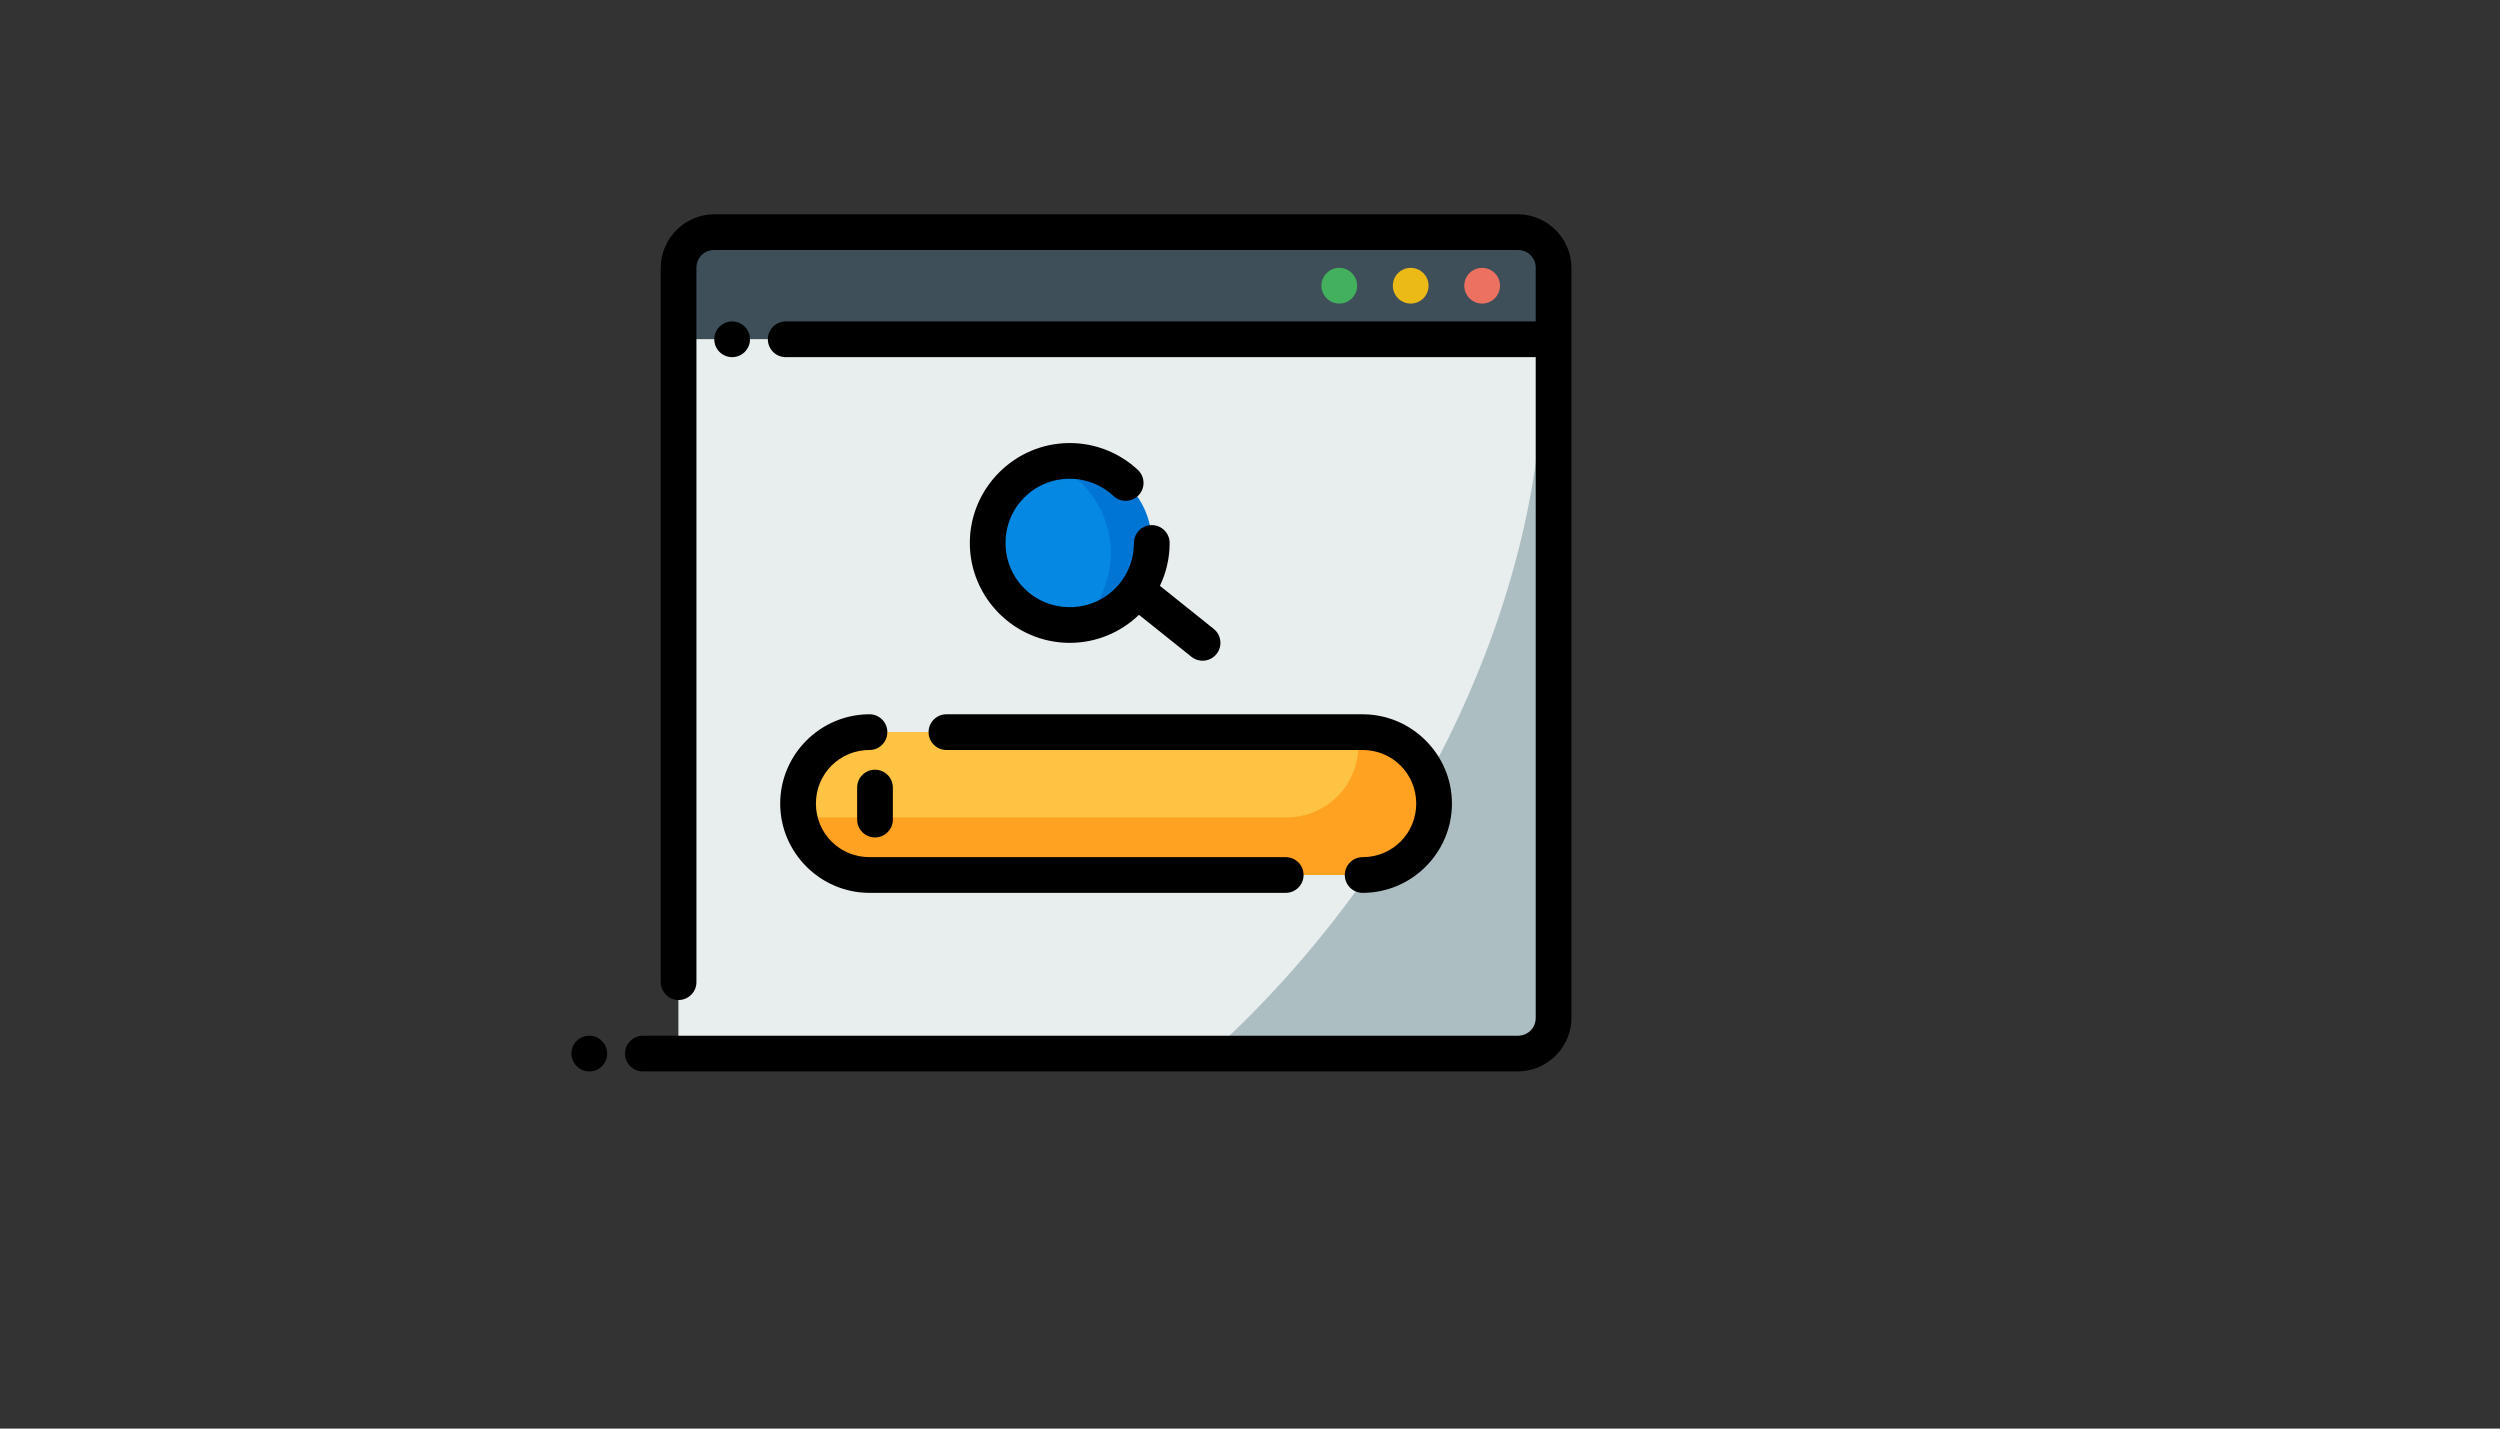
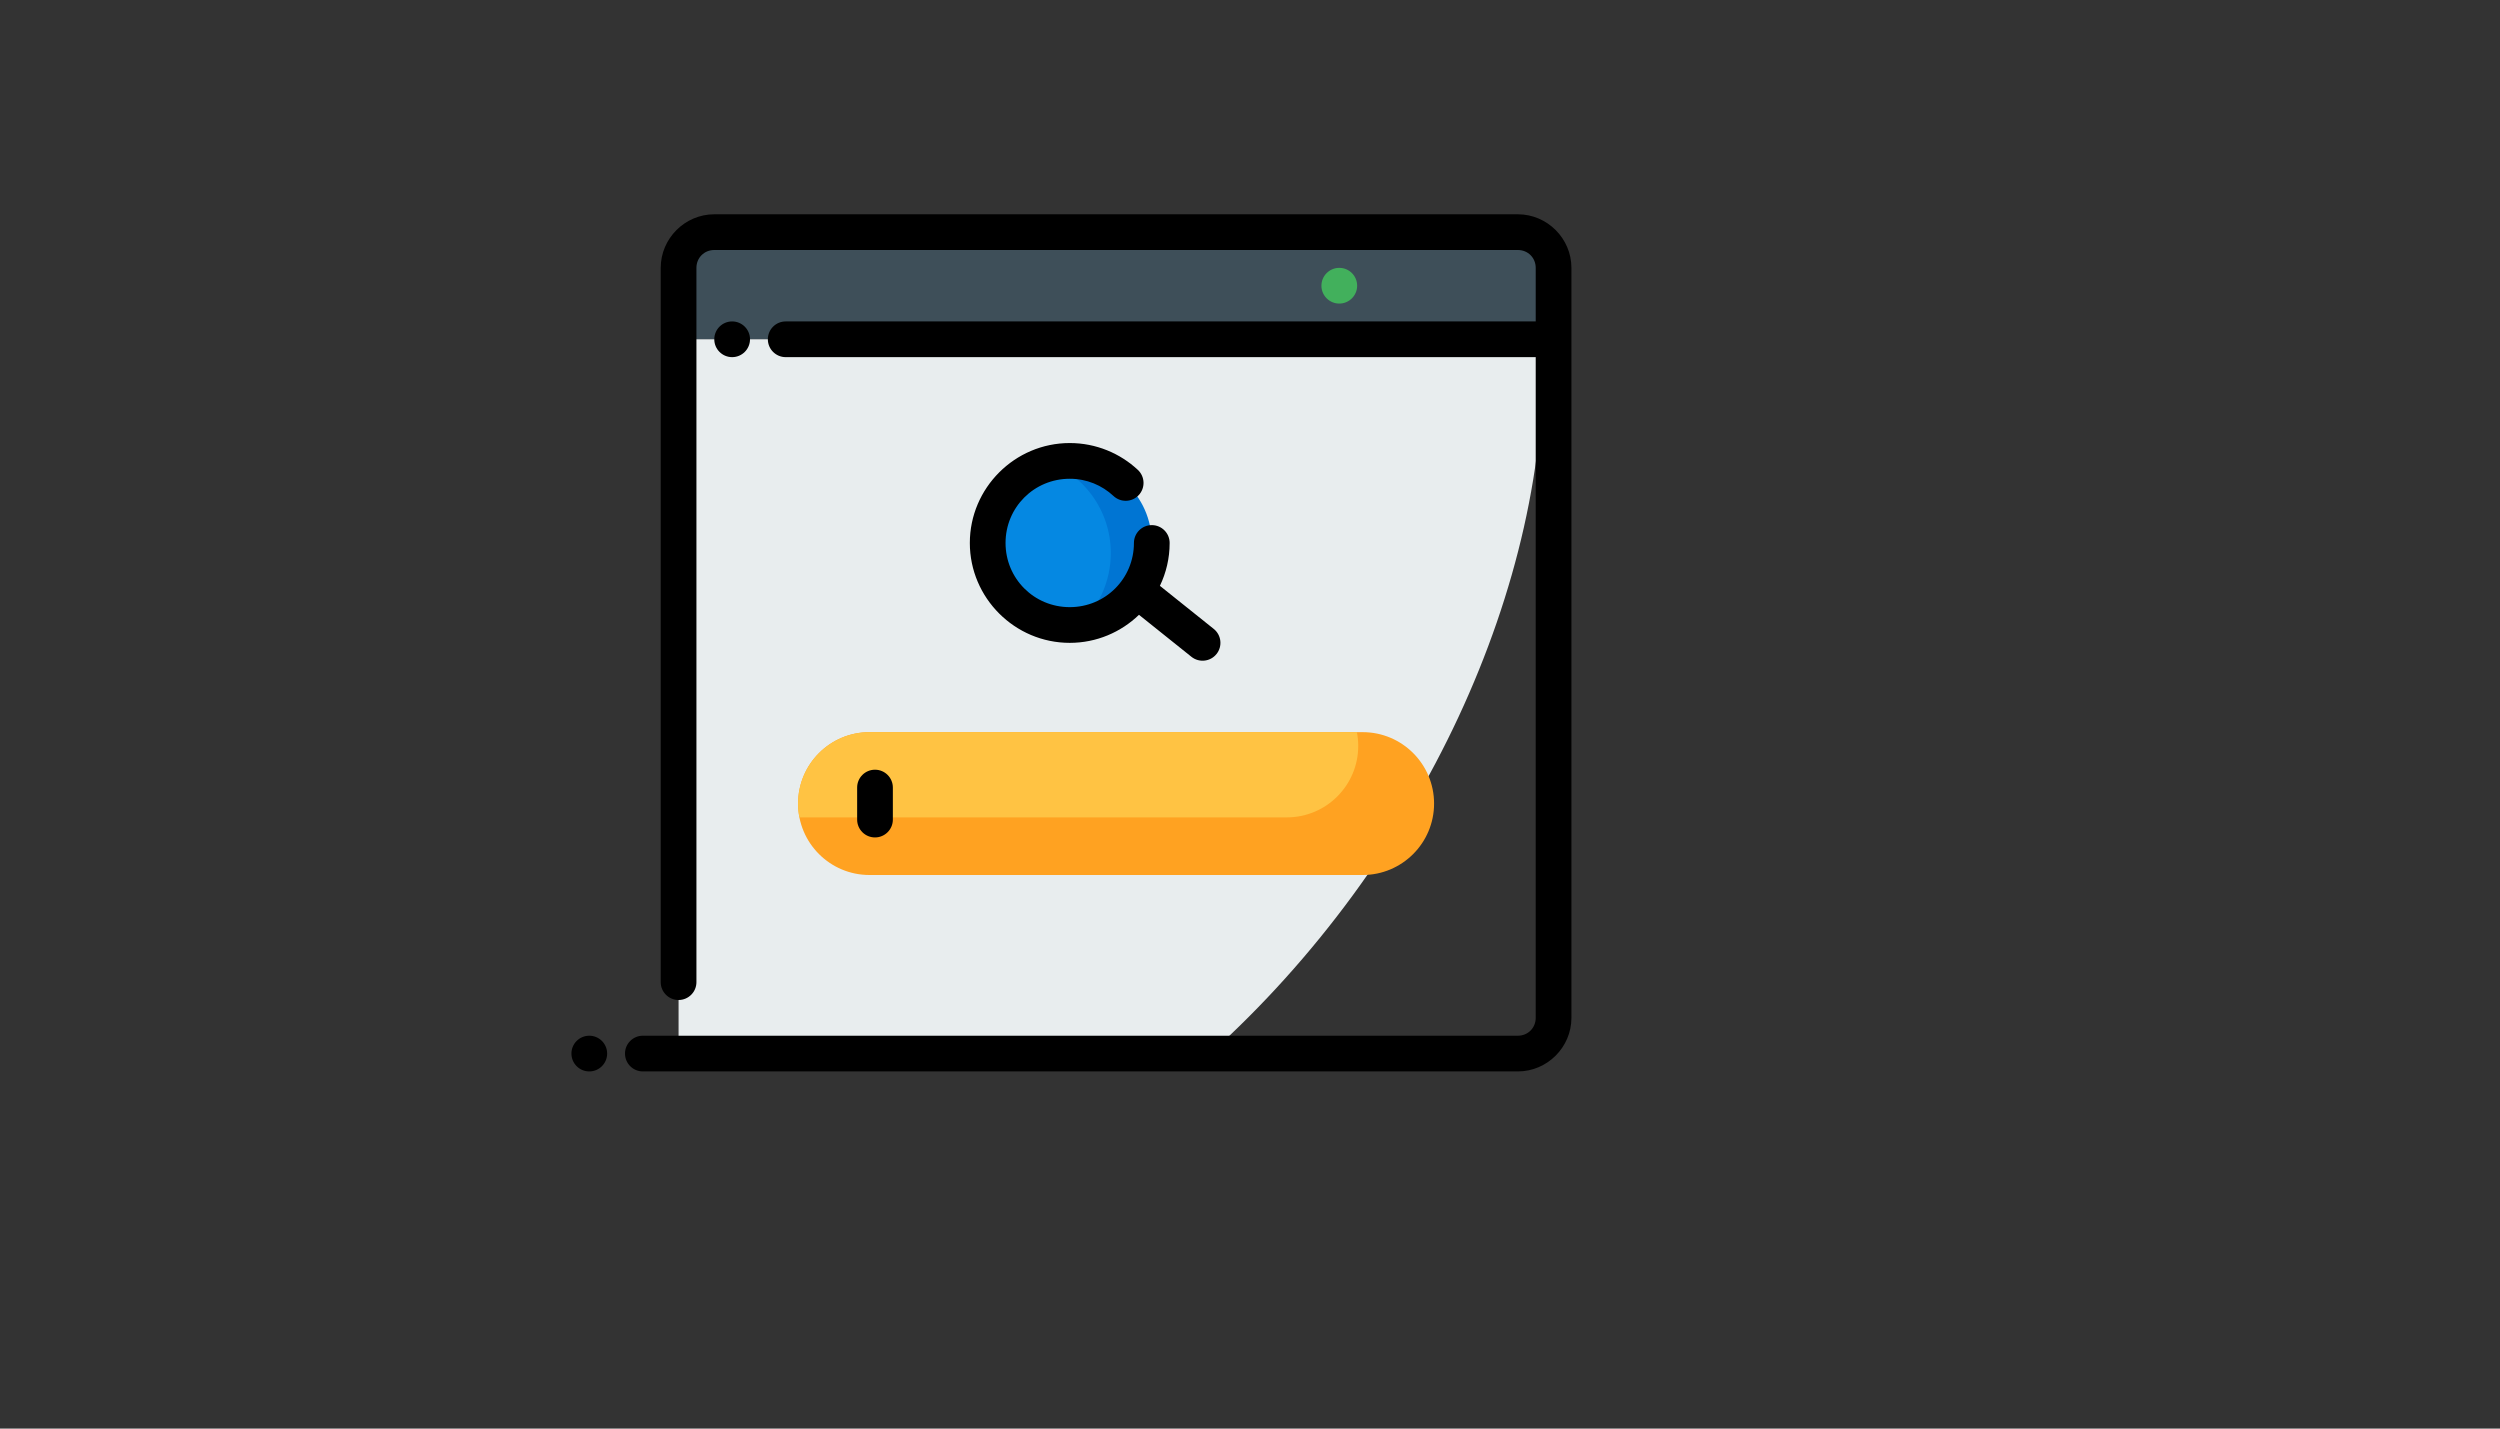
<svg xmlns="http://www.w3.org/2000/svg" version="1.1" width="100%" height="100%" id="svgWorkerArea" viewBox="-25 -25 875 500" style="background: white;">
  <rect x="-25" y="-25" width="875" height="500" fill="#333333" stroke="none" />
  <defs id="defsdoc">
    <pattern id="patternBool" x="0" y="0" width="10" height="10" patternUnits="userSpaceOnUse" patternTransform="rotate(35)">
-       <circle cx="5" cy="5" r="4" style="stroke: none;fill: #ff000070;" />
-     </pattern>
+       </pattern>
  </defs>
  <g id="fileImp-598255935" class="cosito">
    <path id="pathImp-230295940" class="grouped" style="fill:#3e4f59;fill-opacity:1;fill-rule:evenodd;stroke-width:2;stroke-linecap:round;stroke-linejoin:round;stroke-miterlimit:4.1" d="M212.5 56.25C212.5 56.25 518.75 56.25 518.75 56.25 518.75 56.25 518.75 93.75 518.75 93.75 518.75 93.75 212.5 93.75 212.5 93.75 212.5 93.75 212.5 56.25 212.5 56.25" />
-     <path id="pathImp-318329592" class="grouped" style="fill:#acbec2;fill-opacity:1;fill-rule:evenodd;stroke-width:2;stroke-linecap:round;stroke-linejoin:round;stroke-miterlimit:4.1" d="M212.5 93.75C212.5 93.75 518.75 93.75 518.75 93.75 518.75 93.75 518.75 343.75 518.75 343.75 518.75 343.75 212.5 343.75 212.5 343.75 212.5 343.75 212.5 93.75 212.5 93.75" />
    <path id="pathImp-797798830" class="grouped" style="fill:#e8edee;fill-opacity:1;fill-rule:evenodd;stroke:none;stroke-width:2;stroke-linecap:round;stroke-linejoin:round;stroke-miterlimit:4.1" d="M212.5 93.75C212.5 93.75 212.5 343.75 212.5 343.75 212.5 343.75 398.559 343.75 398.559 343.75 472.289 277.209 517.851 179.358 514.966 93.75 514.966 93.75 212.5 93.75 212.5 93.75" />
    <path id="pathImp-682173633" class="grouped" style="color:#000000;fill:#000000;fill-rule:evenodd;stroke-linecap:round;stroke-linejoin:round;stroke-miterlimit:4.1" d="M225 50C214.719 50 206.25 58.469 206.25 68.75 206.25 68.75 206.25 318.75 206.25 318.75 206.25 322.202 209.048 325 212.5 325 215.952 325 218.75 322.202 218.75 318.75 218.75 318.75 218.75 68.75 218.75 68.75 218.75 65.224 221.474 62.5 225 62.5 225 62.5 506.25 62.5 506.25 62.5 509.776 62.5 512.5 65.224 512.5 68.75 512.5 68.75 512.5 87.5 512.5 87.5 512.5 87.5 250 87.5 250 87.5 246.548 87.5 243.75 90.298 243.75 93.75 243.75 97.202 246.548 100 250 100 250 100 512.5 100 512.5 100 512.5 100 512.5 331.25 512.5 331.25 512.5 334.776 509.776 337.5 506.25 337.5 506.25 337.5 200 337.5 200 337.5 196.548 337.5 193.75 340.298 193.75 343.75 193.75 347.202 196.548 350 200 350 200 350 506.25 350 506.25 350 516.531 350 525 341.531 525 331.25 525 243.75 525 156.25 525 68.75 525 58.469 516.531 50 506.25 50 506.25 50 225 50 225 50" />
-     <path id="pathImp-909994309" class="grouped" style="color:#000000;fill:#ed7161;fill-opacity:1;fill-rule:evenodd;stroke-linecap:round;stroke-linejoin:round;stroke-miterlimit:4.1;-inkscape-stroke:none" d="M493.75 68.75C490.298 68.75 487.5 71.548 487.5 75 487.5 78.452 490.298 81.25 493.75 81.25 497.202 81.25 500 78.452 500 75 500 71.548 497.202 68.75 493.75 68.75 493.75 68.75 493.75 68.75 493.75 68.75" />
-     <path id="pathImp-257828356" class="grouped" style="color:#000000;fill:#ecba16;fill-opacity:1;fill-rule:evenodd;stroke-linecap:round;stroke-linejoin:round;stroke-miterlimit:4.1;-inkscape-stroke:none" d="M468.75 68.75C465.298 68.75 462.5 71.548 462.5 75 462.5 78.452 465.298 81.25 468.75 81.25 472.202 81.25 475 78.452 475 75 475 71.548 472.202 68.75 468.75 68.75 468.75 68.75 468.75 68.75 468.75 68.75" />
    <path id="pathImp-116121898" class="grouped" style="color:#000000;fill:#42b05c;fill-opacity:1;fill-rule:evenodd;stroke-linecap:round;stroke-linejoin:round;stroke-miterlimit:4.1;-inkscape-stroke:none" d="M443.75 68.75C440.298 68.75 437.5 71.548 437.5 75 437.5 78.452 440.298 81.25 443.75 81.25 447.202 81.25 450 78.452 450 75 450 71.548 447.202 68.75 443.75 68.75 443.75 68.75 443.75 68.75 443.75 68.75" />
    <path id="pathImp-585341256" class="grouped" style="color:#000000;fill:#000000;fill-rule:evenodd;stroke-linecap:round;stroke-linejoin:round;stroke-miterlimit:4.1;-inkscape-stroke:none" d="M181.25 337.5C177.798 337.5 175 340.298 175 343.75 175 347.202 177.798 350 181.25 350 184.702 350 187.5 347.202 187.5 343.75 187.5 340.298 184.702 337.5 181.25 337.5 181.25 337.5 181.25 337.5 181.25 337.5" />
    <path id="pathImp-427135455" class="grouped" style="color:#000000;fill:#000000;fill-rule:evenodd;stroke-linecap:round;stroke-linejoin:round;stroke-miterlimit:4.1;-inkscape-stroke:none" d="M231.25 87.5C227.798 87.5 225 90.298 225 93.75 225 97.202 227.798 100 231.25 100 234.702 100 237.5 97.202 237.5 93.75 237.5 90.298 234.702 87.5 231.25 87.5 231.25 87.5 231.25 87.5 231.25 87.5" />
    <path id="pathImp-888719809" class="grouped" style="fill:#0075d3;fill-opacity:1;fill-rule:evenodd;stroke:none;stroke-width:2;stroke-linecap:round;stroke-linejoin:round;stroke-miterlimit:4.1" d="M378.125 165.035C378.125 180.894 365.269 193.75 349.411 193.75 333.552 193.75 320.696 180.894 320.696 165.035 320.696 149.177 333.552 136.321 349.411 136.321 356.977 136.321 363.86 139.248 368.989 144.031 374.61 149.272 378.125 156.743 378.125 165.035 378.125 165.036 378.125 165.036 378.125 165.035" />
    <path id="pathImp-621389635" class="grouped" style="fill:#0588e2;fill-opacity:1;fill-rule:evenodd;stroke:none;stroke-width:2;stroke-linecap:round;stroke-linejoin:round;stroke-miterlimit:4.1" d="M342.956 137.048C330.208 139.979 320.691 151.401 320.691 165.039 320.691 180.898 333.556 193.75 349.414 193.75 350.628 193.75 351.816 193.664 352.991 193.518 359.631 187.27 363.782 178.404 363.782 168.567 363.782 158.674 359.587 149.759 352.881 143.506 349.993 140.812 346.642 138.621 342.956 137.048 342.956 137.048 342.956 137.048 342.956 137.048" />
    <path id="pathImp-500774381" class="grouped" style="color:#000000;fill:#000000;fill-rule:evenodd;stroke-linecap:round;stroke-linejoin:round;stroke-miterlimit:4.1;-inkscape-stroke:none" d="M349.414 130.066C330.178 130.066 314.441 145.803 314.441 165.039 314.441 184.276 330.178 200 349.414 200 358.801 200 367.349 196.255 373.645 190.185 373.645 190.186 392.004 204.883 392.004 204.883 394.699 207.034 398.626 206.597 400.781 203.906 402.941 201.21 402.503 197.274 399.805 195.117 399.805 195.118 380.969 180.041 380.969 180.042 383.15 175.489 384.375 170.403 384.375 165.039 384.375 161.588 381.577 158.789 378.125 158.789 374.673 158.789 371.875 161.588 371.875 165.039 371.875 177.52 361.895 187.5 349.414 187.5 336.933 187.5 326.941 177.52 326.941 165.039 326.941 152.558 336.933 142.566 349.414 142.566 355.369 142.566 360.702 144.848 364.722 148.596 367.246 150.954 371.204 150.817 373.559 148.291 375.909 145.769 375.773 141.82 373.254 139.465 367.016 133.648 358.592 130.066 349.414 130.066 349.414 130.066 349.414 130.066 349.414 130.066" />
    <path id="pathImp-89902881" class="grouped" style="fill:#ffa221;fill-opacity:1;fill-rule:evenodd;stroke:none;stroke-width:2;stroke-linecap:round;stroke-linejoin:round;stroke-miterlimit:4.1" d="M279.324 231.25C279.324 231.25 451.927 231.25 451.927 231.25 465.734 231.25 476.927 242.443 476.927 256.25 476.927 270.058 465.734 281.25 451.927 281.25 451.927 281.25 279.324 281.25 279.324 281.25 265.516 281.25 254.324 270.057 254.324 256.25 254.324 242.443 265.516 231.25 279.324 231.25 279.324 231.25 279.324 231.25 279.324 231.25" />
    <path id="pathImp-850986517" class="grouped" style="fill:#ffc343;fill-opacity:1;fill-rule:evenodd;stroke:none;stroke-width:2;stroke-linecap:round;stroke-linejoin:round;stroke-miterlimit:4.1" d="M279.321 231.25C265.514 231.25 254.321 242.443 254.321 256.25 254.321 257.904 254.491 259.52 254.798 261.084 254.798 261.084 425.379 261.084 425.379 261.084 439.186 261.084 450.379 249.891 450.379 236.084 450.379 234.43 450.221 232.814 449.915 231.25 449.915 231.25 279.321 231.25 279.321 231.25" />
    <path id="pathImp-521573697" class="grouped" style="color:#000000;fill:#000000;fill-rule:evenodd;stroke-linecap:round;stroke-linejoin:round;stroke-miterlimit:4.1;-inkscape-stroke:none" d="M281.25 244.397C277.798 244.397 275 247.195 275 250.647 275 250.647 275 261.853 275 261.853 275 265.305 277.798 268.103 281.25 268.103 284.702 268.103 287.5 265.305 287.5 261.853 287.5 261.853 287.5 250.647 287.5 250.647 287.5 247.195 284.702 244.397 281.25 244.397 281.25 244.397 281.25 244.397 281.25 244.397" />
-     <path id="pathImp-599411460" class="grouped" style="color:#000000;fill:#000000;fill-rule:evenodd;stroke-linecap:round;stroke-linejoin:round;stroke-miterlimit:4.1;-inkscape-stroke:none" d="M279.321 225C262.136 225 248.071 239.065 248.071 256.25 248.071 273.435 262.136 287.5 279.321 287.5 279.321 287.5 425 287.5 425 287.5 428.452 287.5 431.25 284.702 431.25 281.25 431.25 277.798 428.452 275 425 275 425 275 279.321 275 279.321 275 268.892 275 260.571 266.679 260.571 256.25 260.571 245.821 268.892 237.5 279.321 237.5 282.773 237.5 285.571 234.702 285.571 231.25 285.571 227.798 282.773 225 279.321 225 279.321 225 279.321 225 279.321 225M306.25 225C302.798 225 300 227.798 300 231.25 300 234.702 302.798 237.5 306.25 237.5 306.25 237.5 451.929 237.5 451.929 237.5 462.358 237.5 470.679 245.821 470.679 256.25 470.679 266.679 462.358 275 451.929 275 448.477 275 445.679 277.798 445.679 281.25 445.679 284.702 448.477 287.5 451.929 287.5 469.114 287.5 483.179 273.435 483.179 256.25 483.179 239.065 469.114 225 451.929 225 451.929 225 306.25 225 306.25 225" />
  </g>
</svg>